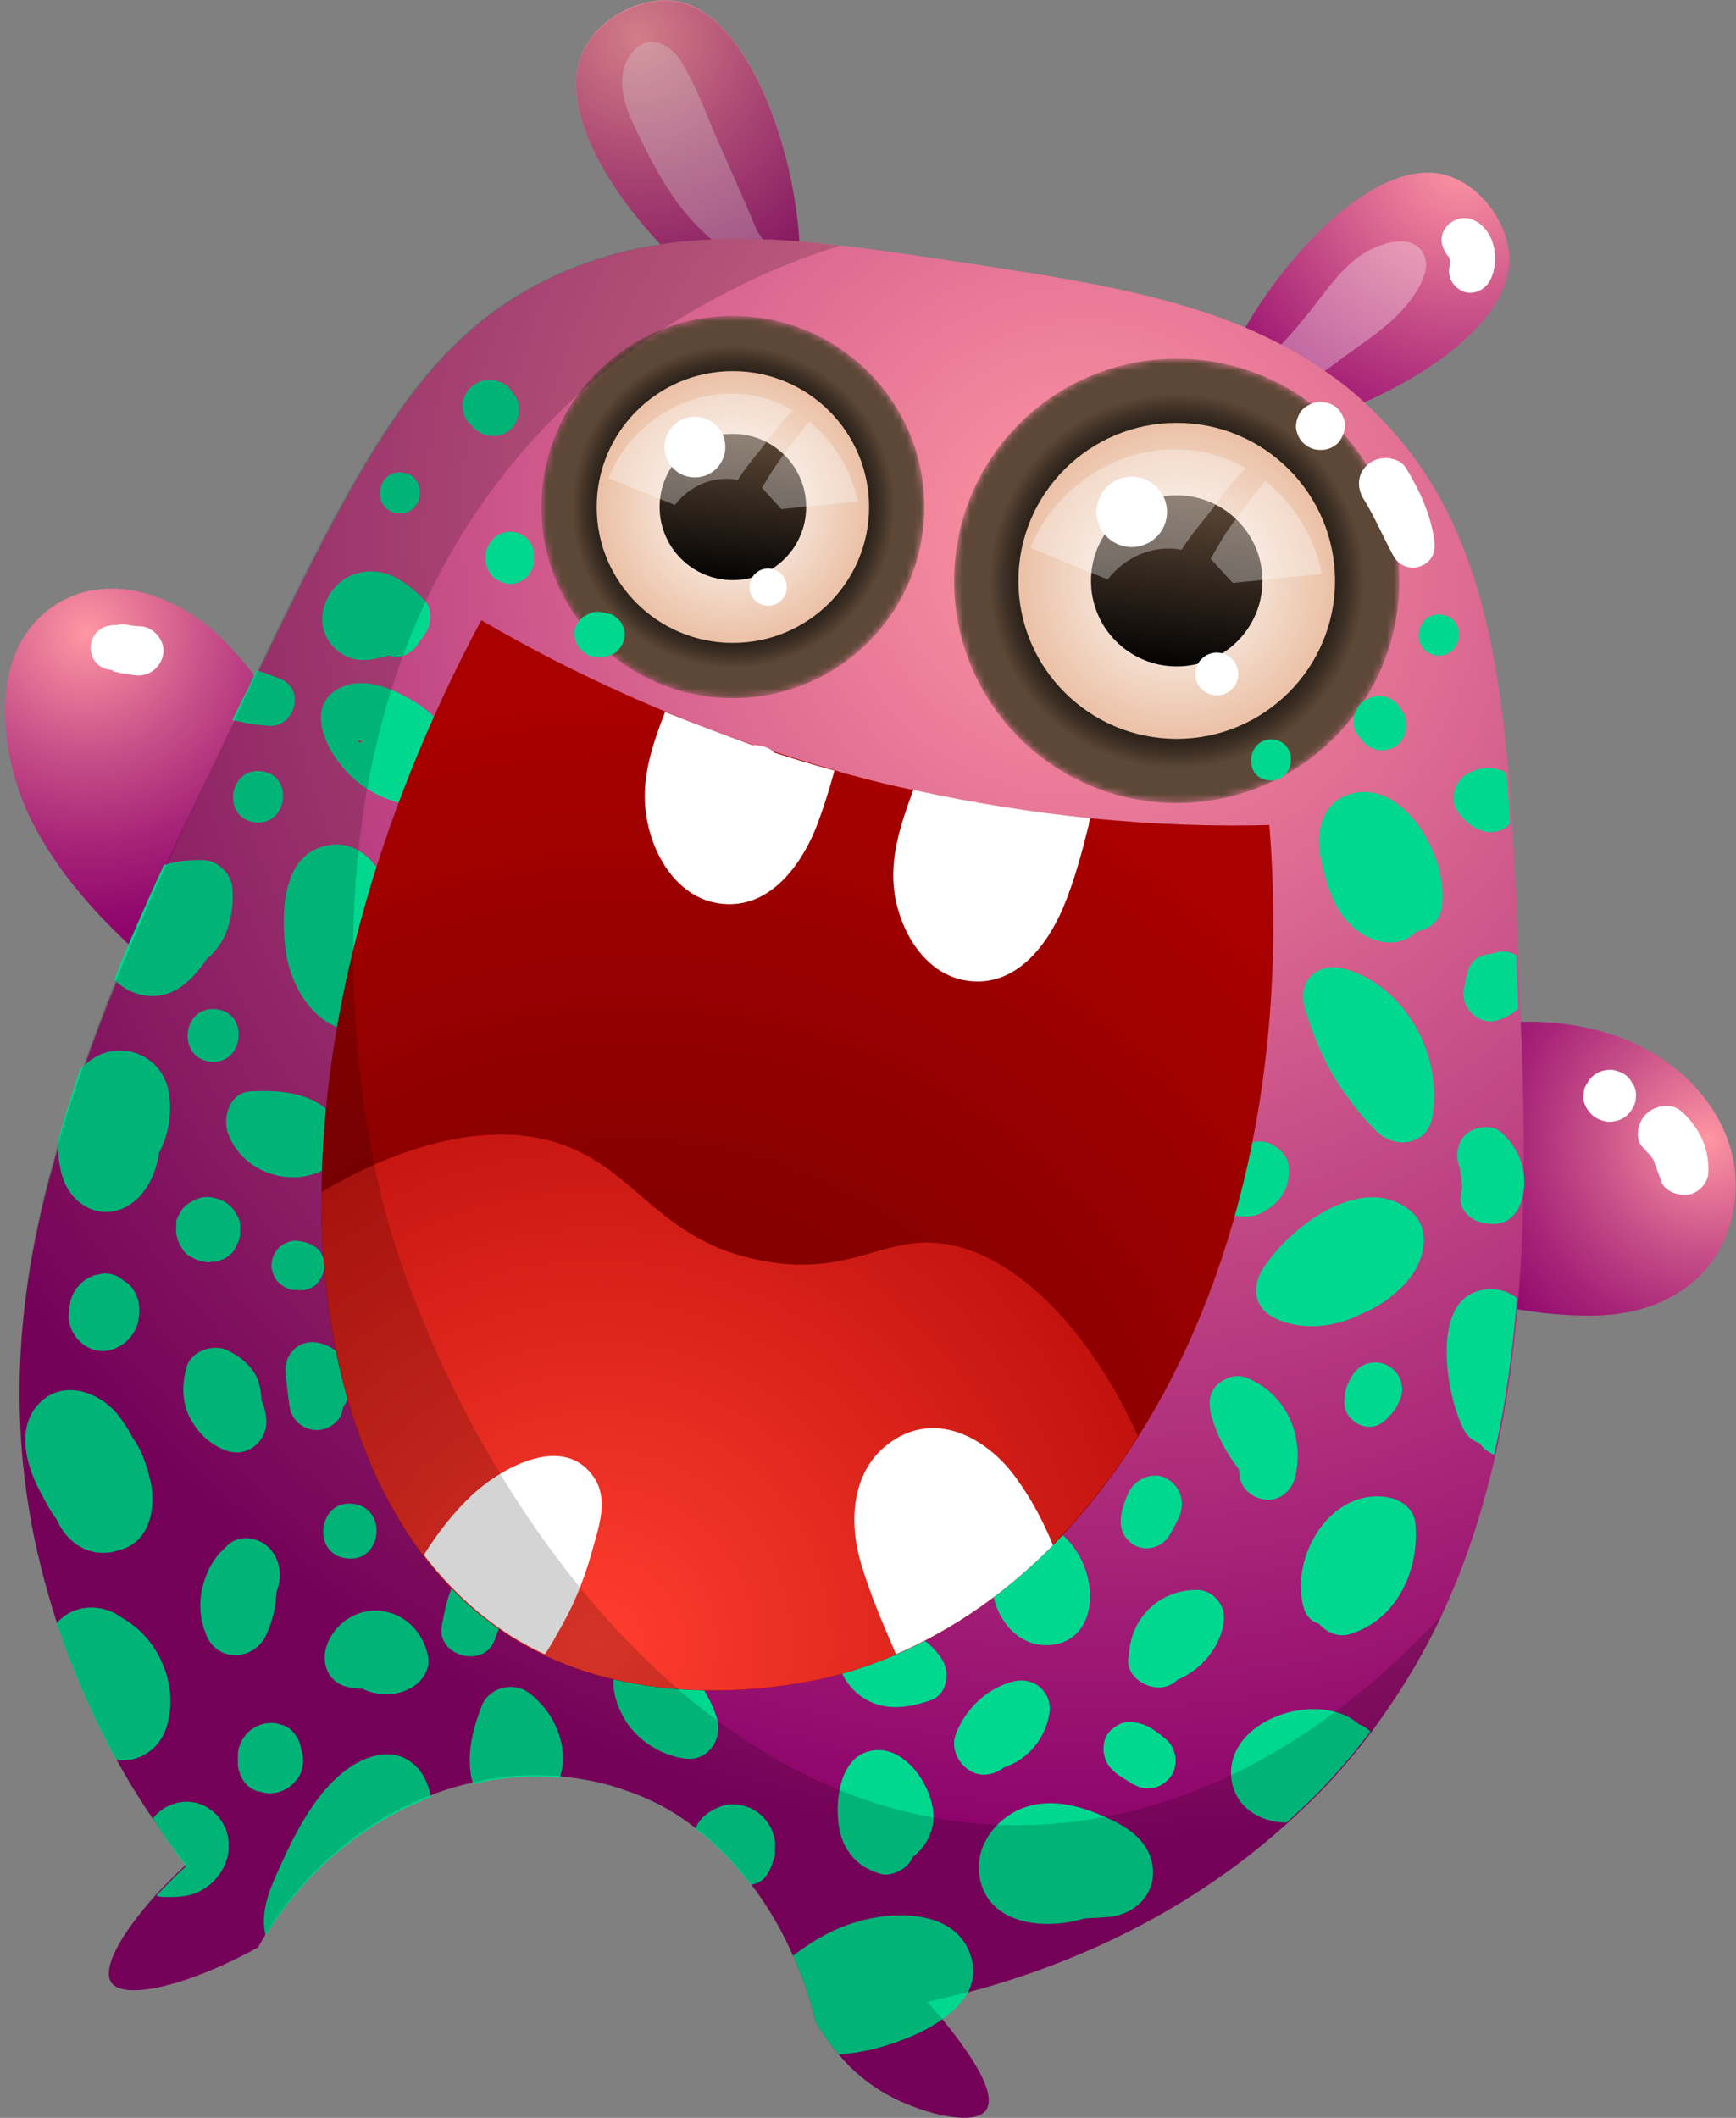
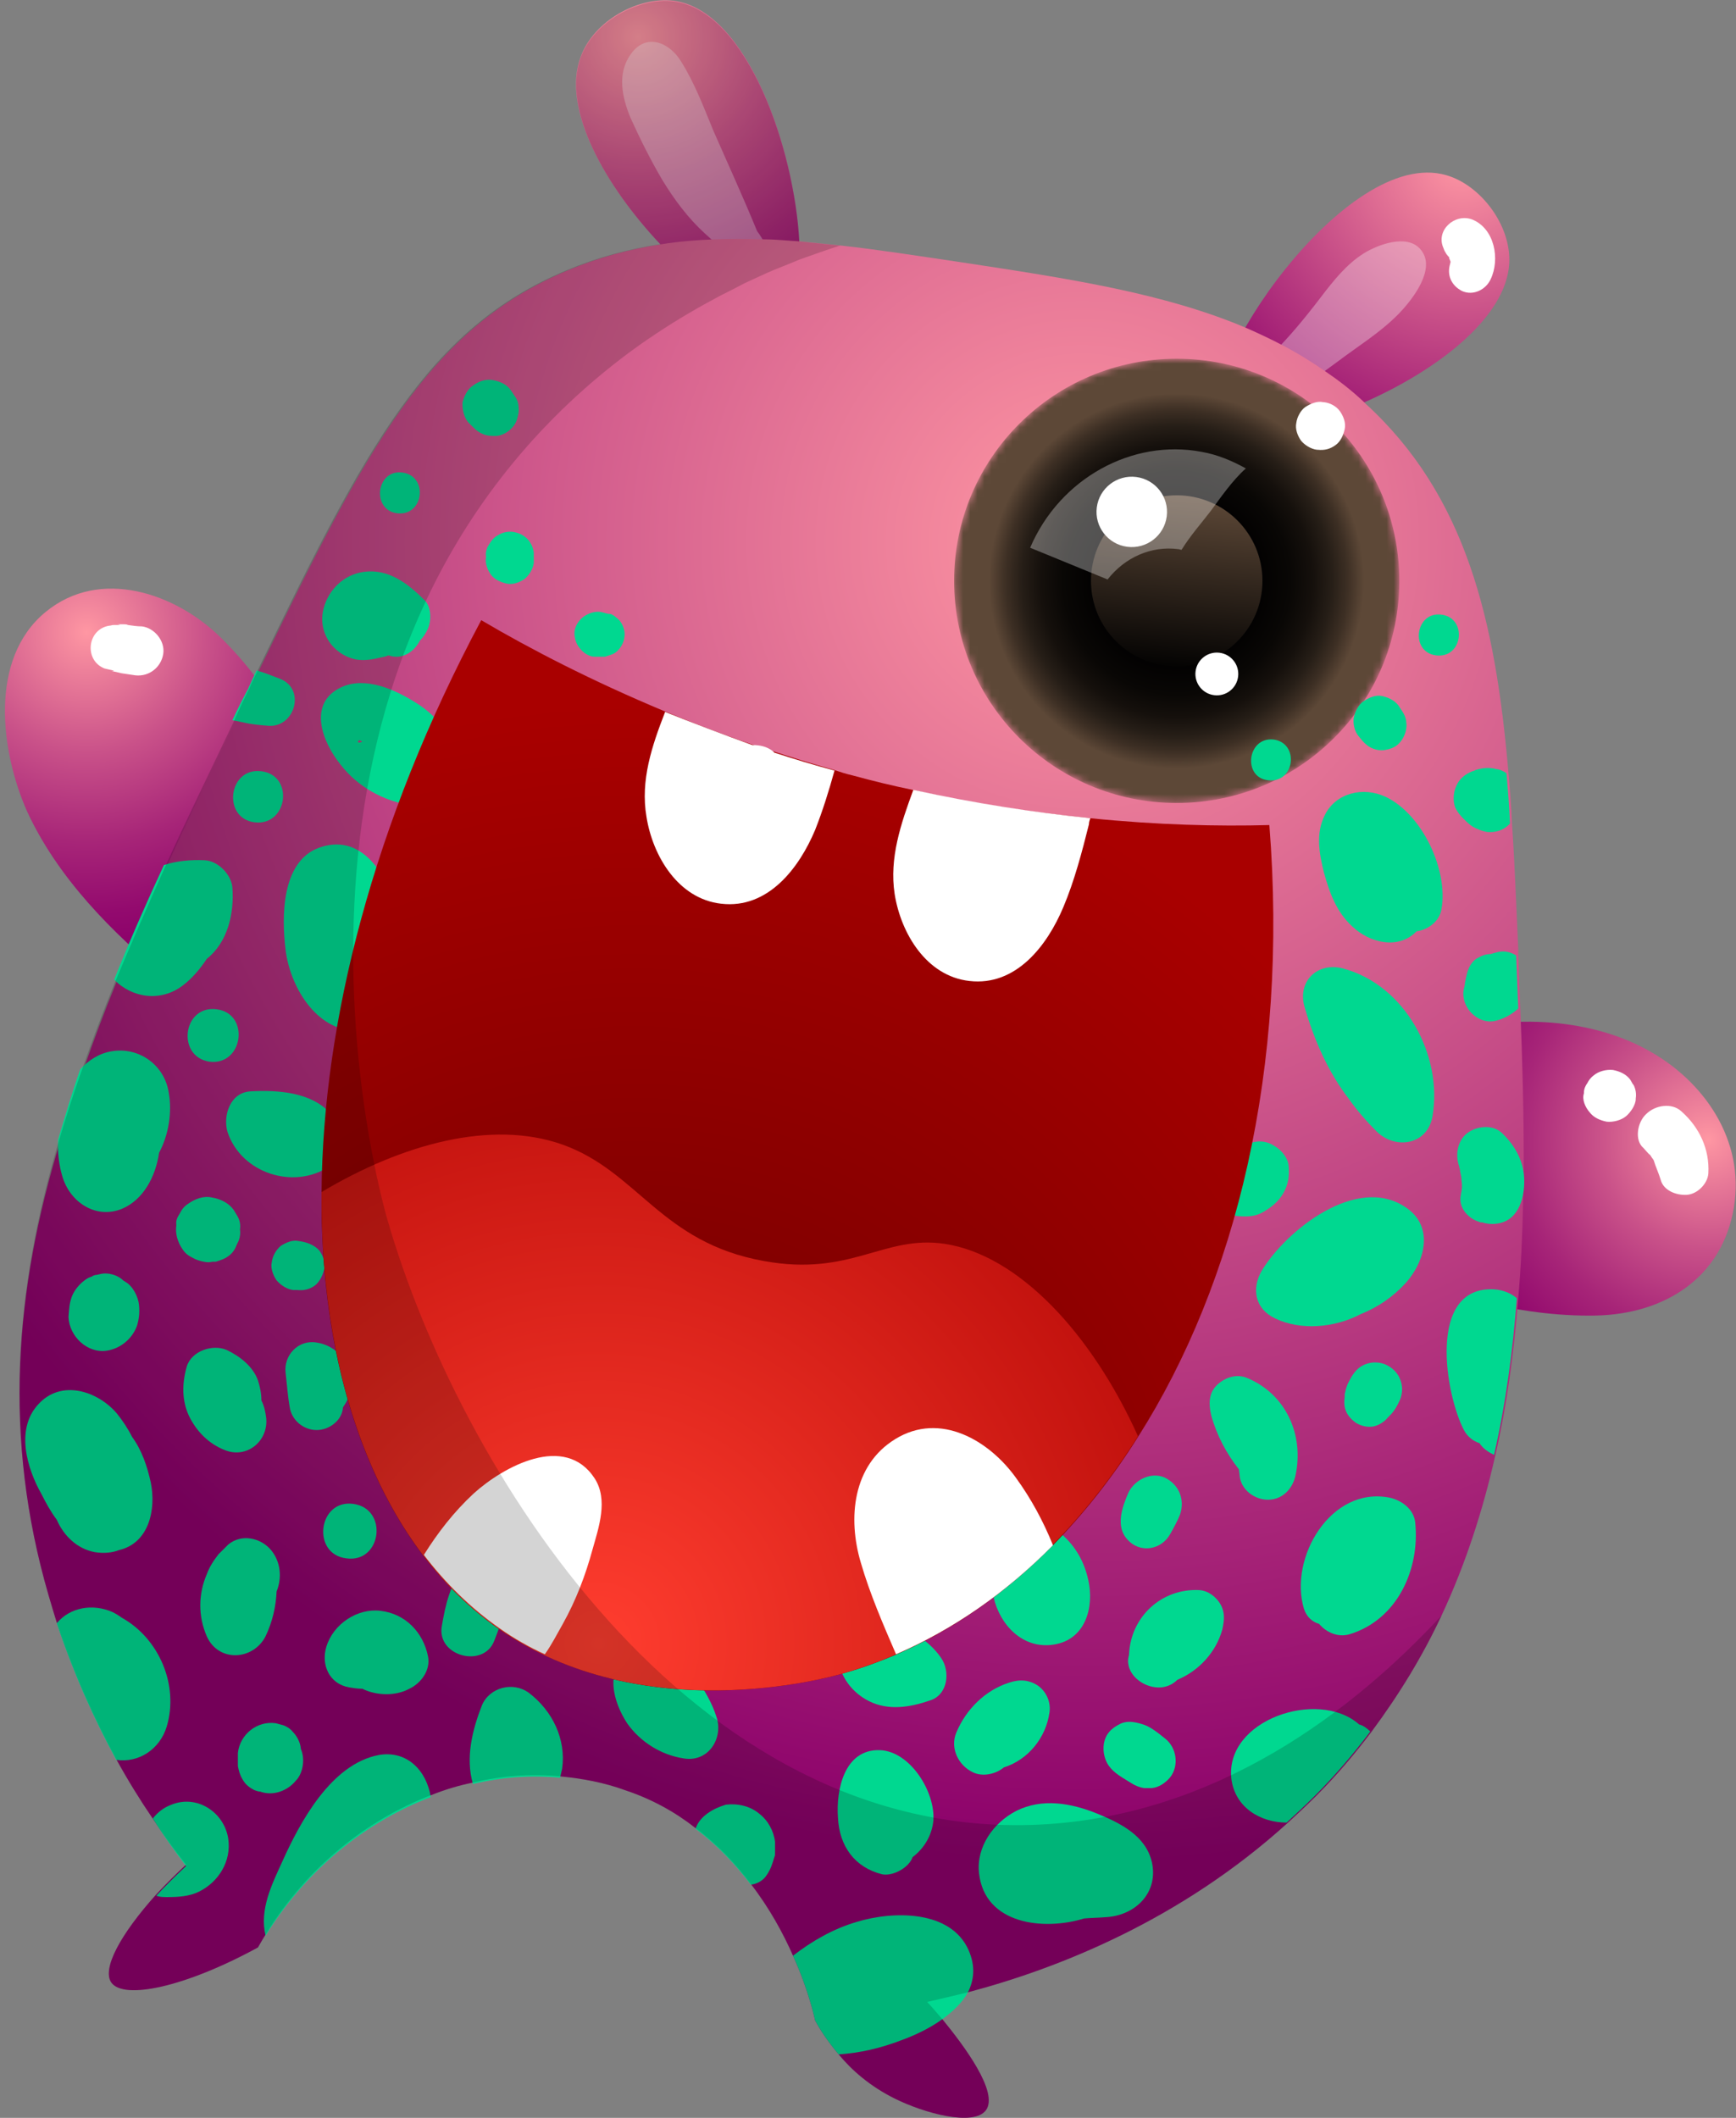
<svg xmlns="http://www.w3.org/2000/svg" width="246" height="300" viewBox="0 0 246 300" fill="none">
  <rect x="0" y="0" width="246" height="300" fill="#808080" stroke="none" />
  <g clip-path="url(#clip0)">
    <path d="M172.918 59.413C169 53.062 190.65 20.619 204.953 24.82C209.753 26.189 214.161 31.856 213.867 37.329C212.986 52.28 176.935 65.96 172.918 59.413Z" fill="url(#paint0_radial)" />
    <path d="M93.469 34.495C96.212 37.426 99.053 39.967 101.796 41.824C105.812 44.56 109.241 45.83 111.102 44.56C112.572 43.583 113.258 40.553 113.356 36.645C113.356 35.863 113.356 34.983 113.258 34.104C112.572 21.302 106.008 1.465 95.428 0.097C90.432 -0.489 84.162 2.931 82.301 8.013C79.46 15.439 85.925 26.482 93.469 34.495Z" fill="url(#paint1_radial)" />
    <path opacity="0.32" d="M173.506 55.7C176.641 54.332 178.894 51.693 181.147 49.25C183.596 46.71 185.752 43.974 187.907 41.14C189.67 38.892 191.629 36.645 194.177 35.374C196.528 34.202 200.446 33.127 201.818 36.156C202.993 38.892 199.858 42.801 197.997 44.658C195.45 47.198 192.413 49.055 189.572 51.205C186.339 53.55 183.107 55.993 179.874 58.338C178.894 59.022 177.816 59.902 176.543 59.804C175.857 60 175.171 60.097 174.486 60.195C171.743 60.195 171.155 56.677 173.506 55.7Z" fill="white" />
    <path opacity="0.32" d="M89.354 7.719C91.509 4.592 94.84 5.961 96.506 8.697C98.465 11.824 99.739 15.244 101.11 18.566C103.167 23.257 105.322 27.948 107.282 32.736C108.261 34.006 108.849 35.374 109.045 36.938C109.437 37.817 109.731 38.697 110.123 39.674C111.004 42.019 107.282 43.974 106.008 41.628C105.812 41.14 105.518 40.749 105.322 40.26C104.931 39.967 104.637 39.674 104.539 39.088C103.755 36.351 101.894 34.886 99.836 33.029C97.485 30.879 95.526 28.241 93.861 25.505C92.195 22.671 90.726 19.739 89.354 16.71C88.179 13.876 87.395 10.456 89.354 7.719Z" fill="white" />
    <path d="M194.764 172.768C196.528 170.032 200.544 169.934 202.602 172.28C202.797 172.377 202.993 172.377 203.189 172.475C204.169 172.768 205.149 173.061 206.128 173.355C207.01 173.648 207.99 173.843 208.871 174.136C207.892 173.061 206.912 171.987 206.128 170.814C205.051 169.446 204.169 167.98 203.581 166.221C202.797 163.974 202.993 162.019 203.777 160.456C204.463 157.622 206.52 155.667 209.067 154.397C207.01 154.495 205.051 154.202 203.287 153.029C201.132 151.465 201.426 147.557 204.071 146.677C213.084 143.648 224.84 144.039 233.265 148.632C241.494 153.029 247.273 161.531 245.706 171.009C244.041 181.075 235.812 186.156 226.113 186.351C220.529 186.449 215.043 185.667 209.557 184.299C206.716 183.615 203.973 182.833 201.132 181.954C198.683 181.172 196.332 180.781 194.666 178.632C193.295 176.97 193.589 174.625 194.764 172.768Z" fill="url(#paint2_radial)" />
    <path d="M6.476 86.677C14.215 80.325 24.893 84.039 31.261 90.293C38.315 97.231 43.899 106.514 43.899 116.579C43.899 118.925 41.841 120 39.784 119.804C39.196 120.879 38.315 121.759 37.237 122.443C37.629 126.058 34.102 129.088 31.065 128.013C30.967 128.404 30.869 128.892 30.771 129.283C31.555 130.26 32.241 131.14 33.025 132.117C35.474 135.146 32.339 139.446 29.008 138.86C27.441 139.837 25.383 140.032 23.718 138.566C15.881 132.117 8.141 124.299 3.831 114.918C0.108 106.514 -1.655 93.322 6.476 86.677Z" fill="url(#paint3_radial)" />
    <path d="M6.868 225.928C7.26 227.296 7.652 228.566 8.043 229.837C10.493 237.166 13.431 243.615 16.468 249.185C18.134 252.215 19.897 255.048 21.563 257.491C23.228 260.032 24.893 262.28 26.363 264.136C24.795 265.602 23.424 266.97 22.15 268.338C17.056 274.006 14.411 278.892 15.783 280.846C17.546 283.289 26.167 281.531 36.551 275.863C36.943 275.179 37.335 274.495 37.727 273.908C43.507 264.527 51.932 257.785 61.14 254.267C63.1 253.485 65.059 252.899 67.018 252.508C71.133 251.531 75.247 251.237 79.362 251.628C82.497 251.921 85.632 252.508 88.57 253.583C92.391 254.853 95.722 256.71 98.563 258.957C101.698 261.303 104.245 264.039 106.4 266.873C109.045 270.293 111.004 273.908 112.376 277.035C114.629 282.019 115.413 285.83 115.511 286.221C116.197 287.491 117.274 289.153 118.842 291.009C120.703 293.257 123.25 295.504 126.777 297.263C130.891 299.316 137.945 301.27 139.708 298.925C141.57 296.384 136.573 289.739 133.536 286.026C132.459 284.755 131.577 283.778 131.381 283.583C133.145 283.192 135.104 282.703 137.161 282.215C150.092 278.794 167.334 271.954 182.519 258.176C183.792 257.003 185.164 255.732 186.437 254.462C189.376 251.531 192.021 248.404 194.373 245.276C198.291 240 201.622 234.527 204.267 228.86C207.696 221.531 210.145 213.908 211.908 206.091C213.574 198.86 214.553 191.433 215.141 183.908C215.533 179.511 215.729 175.114 215.827 170.618C215.827 168.566 215.925 166.612 215.925 164.56C215.925 157.329 215.729 150 215.435 142.866C215.337 140.325 215.239 137.882 215.141 135.342C215.141 135.048 215.141 134.658 215.141 134.364C214.847 128.208 214.651 122.345 214.259 116.677C214.161 114.234 213.966 111.889 213.77 109.641C211.908 87.654 207.696 70.162 193.491 57.166C193.393 57.068 193.295 56.97 193.197 56.873C191.532 55.309 189.768 53.941 187.907 52.671C185.948 51.303 183.89 50.032 181.833 48.957C180.168 48.078 178.502 47.296 176.739 46.514C165.081 41.531 151.562 39.478 136.083 37.133C130.108 36.254 124.524 35.374 119.234 34.788C117.274 34.592 115.413 34.397 113.454 34.202C111.69 34.104 110.025 33.908 108.359 33.908C105.91 33.811 103.461 33.811 101.11 33.908C98.661 34.006 96.212 34.202 93.763 34.592C89.256 35.276 84.848 36.449 80.439 38.306C60.846 46.514 52.03 63.224 36.649 95.081C36.257 95.863 35.865 96.742 35.474 97.622C34.69 99.185 34.004 100.651 33.318 102.215C29.988 109.25 26.657 115.993 23.62 122.736C21.171 128.208 18.82 133.583 16.566 138.957C14.803 143.257 13.236 147.459 11.766 151.661C10.591 154.983 9.513 158.306 8.533 161.628C2.068 182.736 0.402 203.648 6.868 225.928Z" fill="url(#paint4_radial)" />
    <mask id="mask0" mask-type="alpha" maskUnits="userSpaceOnUse" x="135" y="50" width="64" height="64">
      <path d="M166.746 113.746C149.325 113.746 135.202 99.658 135.202 82.28C135.202 64.902 149.325 50.814 166.746 50.814C184.168 50.814 198.291 64.902 198.291 82.28C198.291 99.658 184.168 113.746 166.746 113.746Z" fill="url(#paint5_radial)" />
    </mask>
    <g mask="url(#mask0)">
      <path d="M166.746 113.746C149.325 113.746 135.202 99.658 135.202 82.28C135.202 64.902 149.325 50.814 166.746 50.814C184.168 50.814 198.291 64.902 198.291 82.28C198.291 99.658 184.168 113.746 166.746 113.746Z" fill="url(#paint6_radial)" />
-       <path d="M166.746 104.658C154.357 104.658 144.313 94.639 144.313 82.28C144.313 69.921 154.357 59.902 166.746 59.902C179.136 59.902 189.18 69.921 189.18 82.28C189.18 94.639 179.136 104.658 166.746 104.658Z" fill="url(#paint7_radial)" />
      <path d="M166.747 94.397C160.038 94.397 154.599 88.972 154.599 82.28C154.599 75.588 160.038 70.162 166.747 70.162C173.455 70.162 178.894 75.588 178.894 82.28C178.894 88.972 173.455 94.397 166.747 94.397Z" fill="url(#paint8_linear)" />
      <path d="M159.742 77.455C157.005 77.106 155.071 74.609 155.421 71.879C155.771 69.149 158.273 67.219 161.01 67.568C163.747 67.918 165.682 70.414 165.332 73.144C164.982 75.874 162.479 77.804 159.742 77.455Z" fill="white" />
      <path d="M172.047 98.475C170.383 98.263 169.207 96.746 169.42 95.086C169.633 93.427 171.154 92.253 172.818 92.466C174.481 92.678 175.657 94.195 175.445 95.855C175.232 97.514 173.711 98.688 172.047 98.475Z" fill="white" />
-       <path opacity="0.32" d="M174.094 74.951C175.759 72.606 177.523 70.358 179.286 68.11C183.303 71.335 186.241 75.928 187.319 81.302C183.107 81.693 178.894 82.182 174.682 82.573L171.547 79.153C172.428 77.687 173.212 76.221 174.094 74.951Z" fill="white" />
      <path opacity="0.32" d="M170.273 64.006C172.526 64.397 174.584 65.276 176.543 66.351C174.584 68.11 172.918 70.553 171.547 72.41C170.273 74.071 168.706 75.83 167.432 77.882C167.236 77.882 167.138 77.785 166.942 77.785C163.122 77.296 159.399 78.957 156.95 82.084C153.325 80.618 149.603 79.055 145.978 77.589C150.19 67.719 160.477 62.149 170.273 64.006Z" fill="white" />
    </g>
    <mask id="mask1" mask-type="alpha" maskUnits="userSpaceOnUse" x="76" y="44" width="55" height="55">
-       <path d="M103.853 98.892C88.866 98.892 76.717 86.773 76.717 71.824C76.717 56.874 88.866 44.755 103.853 44.755C118.84 44.755 130.989 56.874 130.989 71.824C130.989 86.773 118.84 98.892 103.853 98.892Z" fill="url(#paint9_radial)" />
-     </mask>
+       </mask>
    <g mask="url(#mask1)">
      <path d="M103.853 98.892C88.866 98.892 76.717 86.773 76.717 71.824C76.717 56.874 88.866 44.755 103.853 44.755C118.84 44.755 130.989 56.874 130.989 71.824C130.989 86.773 118.84 98.892 103.853 98.892Z" fill="url(#paint10_radial)" />
      <path d="M103.853 91.075C93.195 91.075 84.554 82.456 84.554 71.824C84.554 61.192 93.195 52.573 103.853 52.573C114.512 52.573 123.152 61.192 123.152 71.824C123.152 82.456 114.512 91.075 103.853 91.075Z" fill="url(#paint11_radial)" />
      <path d="M103.853 82.182C98.118 82.182 93.469 77.544 93.469 71.824C93.469 66.103 98.118 61.465 103.853 61.465C109.588 61.465 114.237 66.103 114.237 71.824C114.237 77.544 109.588 82.182 103.853 82.182Z" fill="url(#paint12_linear)" />
      <path d="M97.925 67.598C95.564 67.297 93.894 65.143 94.196 62.788C94.498 60.432 96.657 58.767 99.019 59.068C101.38 59.37 103.049 61.523 102.747 63.879C102.445 66.234 100.286 67.899 97.925 67.598Z" fill="white" />
      <path d="M108.512 85.785C107.063 85.6 106.038 84.278 106.224 82.833C106.409 81.388 107.734 80.366 109.183 80.551C110.632 80.736 111.656 82.057 111.471 83.502C111.286 84.948 109.961 85.97 108.512 85.785Z" fill="white" />
      <path opacity="0.32" d="M110.221 65.57C111.592 63.517 113.16 61.661 114.629 59.706C118.058 62.443 120.605 66.449 121.585 71.042C117.96 71.433 114.335 71.726 110.711 72.117L107.968 69.088C108.751 67.817 109.437 66.645 110.221 65.57Z" fill="white" />
      <path opacity="0.32" d="M106.988 56.091C108.947 56.482 110.711 57.166 112.376 58.143C110.711 59.706 109.241 61.759 108.066 63.322C106.988 64.69 105.616 66.254 104.539 68.013C104.441 68.013 104.245 67.915 104.147 67.915C100.914 67.426 97.681 68.892 95.624 71.531C92.489 70.26 89.354 68.99 86.219 67.719C89.648 59.218 98.563 54.43 106.988 56.091Z" fill="white" />
    </g>
    <path d="M5.398 198.957C8.631 195.342 13.823 197.003 16.566 200.228C17.35 201.205 18.134 202.377 18.722 203.55C20.093 205.407 20.877 207.752 21.367 210C22.15 213.908 21.073 218.599 16.86 219.576C15.881 219.967 14.705 220.065 13.431 219.869C10.884 219.381 9.023 217.524 8.043 215.276C7.162 214.104 6.476 212.833 5.888 211.661C3.831 208.045 2.166 202.475 5.398 198.957Z" fill="#00D890" />
    <path d="M10.199 183.615C10.591 182.638 11.374 181.759 12.256 181.172C12.55 180.977 12.844 180.879 13.138 180.781C13.138 180.781 13.138 180.781 13.04 180.781C13.236 180.684 13.53 180.586 13.725 180.586C14.117 180.488 14.509 180.391 14.901 180.391C15.881 180.391 16.86 180.781 17.448 181.368C17.546 181.465 17.644 181.465 17.742 181.563C18.82 182.149 19.603 183.713 19.701 184.886C19.799 185.961 19.701 186.84 19.407 187.817C18.722 189.674 17.056 191.042 15.097 191.335C12.354 191.726 9.807 189.283 9.709 186.547C9.807 185.374 9.807 184.69 10.199 183.615Z" fill="#00D890" />
    <path d="M8.239 161.433C8.141 163.192 8.337 164.951 8.827 166.612C9.905 170.325 13.627 172.768 17.35 171.205C20.289 169.934 22.052 166.71 22.542 163.29C23.914 160.749 24.404 157.524 23.914 154.788C23.326 150.879 19.701 148.241 15.783 148.925C14.019 149.218 12.55 150.195 11.374 151.465C10.199 154.788 9.219 158.11 8.239 161.433Z" fill="#00D890" />
    <path d="M25.481 171.889C25.775 171.303 26.069 170.912 26.657 170.521C27.636 169.837 28.812 169.348 30.086 169.641C31.261 169.837 32.437 170.423 33.123 171.4C33.318 171.693 33.514 172.084 33.71 172.377C34.004 172.964 34.102 173.55 34.004 174.136C34.102 174.723 34.004 175.407 33.71 175.993C33.612 176.091 33.612 176.286 33.514 176.384C33.318 176.97 32.926 177.557 32.339 177.947C31.849 178.338 31.163 178.534 30.575 178.729C30.38 178.729 30.282 178.729 30.086 178.729C29.694 178.827 29.302 178.827 28.91 178.729C28.322 178.632 27.734 178.436 27.245 178.143C26.657 177.85 26.265 177.557 25.873 176.97C25.187 175.993 24.795 174.723 24.991 173.55C24.893 172.964 25.089 172.475 25.481 171.889Z" fill="#00D890" />
    <path d="M26.461 193.583C27.146 191.335 30.183 190.358 32.143 191.237C34.004 192.117 35.865 193.583 36.551 195.537C36.845 196.417 37.041 197.394 37.041 198.371C37.433 199.153 37.629 200.032 37.727 200.912C38.021 204.136 34.984 206.677 31.849 205.407C29.596 204.527 27.832 202.768 26.755 200.521C25.775 198.371 25.775 196.026 26.461 193.583Z" fill="#00D890" />
    <path d="M29.302 222.996C29.694 221.921 30.282 221.042 30.967 220.162C31.163 219.967 31.359 219.772 31.555 219.576C31.849 219.283 32.045 219.088 32.339 218.794C34.2 217.231 36.943 217.817 38.413 219.576C39.784 221.237 39.98 223.485 39.196 225.439C39.098 227.589 38.608 229.739 37.629 231.791C35.865 235.211 30.967 235.505 29.302 231.791C28.028 228.86 28.126 225.733 29.302 222.996Z" fill="#00D890" />
    <path d="M8.043 229.934C10.492 237.263 13.431 243.713 16.468 249.283C19.603 249.772 22.64 247.817 23.62 244.592C25.383 238.729 22.542 232.084 17.252 229.153C16.86 228.86 16.37 228.566 15.979 228.371C13.138 227.101 9.905 227.687 8.043 229.934Z" fill="#00D890" />
    <path d="M33.71 248.306C34.004 245.667 36.453 243.713 39.098 244.104C39.49 244.202 39.784 244.299 40.176 244.397C40.666 244.592 41.156 244.886 41.45 245.276C42.037 245.863 42.527 246.742 42.625 247.622V247.719C42.919 248.404 43.017 249.185 42.919 249.967C42.821 250.749 42.527 251.628 41.939 252.215C40.764 253.68 38.706 254.462 36.845 253.778C36.551 253.778 36.355 253.68 36.061 253.583C35.278 253.192 34.69 252.703 34.298 251.921C34.004 251.433 33.808 250.749 33.71 250.162C33.71 249.576 33.71 248.892 33.71 248.306Z" fill="#00D890" />
    <path d="M26.363 264.332C24.795 265.798 23.424 267.166 22.15 268.534C22.64 268.729 23.13 268.729 23.718 268.729C25.285 268.729 26.853 268.632 28.224 267.947C30.967 266.579 32.828 263.648 32.339 260.423C31.751 256.71 27.93 254.169 24.306 255.635C23.228 256.026 22.346 256.71 21.661 257.589C23.228 260.13 24.893 262.377 26.363 264.332Z" fill="#00D890" />
    <path d="M46.25 233.257C47.229 230.032 50.658 227.785 53.891 228.176C57.418 228.566 59.965 231.205 60.651 234.625C61.042 236.579 59.671 238.436 58.005 239.218C56.046 240.293 53.303 240.195 51.344 239.218C50.658 239.218 50.07 239.12 49.483 239.022C46.642 238.534 45.466 235.798 46.25 233.257Z" fill="#00D890" />
    <path d="M50.07 213.029C55.066 213.713 54.087 221.433 49.091 220.749C44.094 220.162 45.074 212.345 50.07 213.029Z" fill="#00D890" />
    <path d="M44.78 190.162C48.993 190.749 51.148 195.537 48.797 199.055C48.699 199.153 48.699 199.25 48.601 199.348C48.503 201.205 46.642 202.573 44.878 202.573C43.017 202.573 41.352 201.205 41.058 199.348C40.764 197.687 40.666 196.123 40.47 194.462C40.176 192.019 42.233 189.772 44.78 190.162Z" fill="#00D890" />
    <path d="M39.784 176.482C40.568 175.993 41.449 175.602 42.331 175.798L42.919 175.895C43.801 176.091 44.682 176.482 45.27 177.166C45.76 177.85 46.152 178.827 45.956 179.706C45.76 180.586 45.368 181.465 44.682 182.052C43.898 182.638 43.115 182.833 42.135 182.736C41.939 182.736 41.743 182.736 41.547 182.736C40.666 182.638 39.784 182.052 39.196 181.368C38.706 180.684 38.315 179.609 38.51 178.827C38.608 177.947 39.098 177.068 39.784 176.482Z" fill="#00D890" />
    <path d="M35.572 154.592C39.392 154.397 43.996 154.69 46.739 157.622C47.425 158.404 47.621 159.283 47.523 160.26C48.503 161.921 48.503 164.071 46.642 165.244C41.645 168.566 34.2 166.221 32.241 160.358C31.555 158.013 32.633 154.69 35.572 154.592Z" fill="#00D890" />
    <path d="M30.673 142.964C35.474 143.55 34.494 150.977 29.694 150.39C24.991 149.706 25.873 142.377 30.673 142.964Z" fill="#00D890" />
    <path d="M16.174 138.762C18.722 141.4 22.836 141.987 25.971 139.544C27.244 138.566 28.322 137.296 29.302 135.83C32.241 133.485 33.22 129.478 32.926 125.667C32.73 123.811 30.869 121.954 29.008 121.856C27.049 121.759 24.991 121.954 23.228 122.54C20.681 128.013 18.33 133.387 16.174 138.762Z" fill="#00D890" />
    <path d="M45.172 120.097C51.05 117.947 54.577 123.518 56.046 128.306C57.418 132.801 57.712 137.198 55.165 140.814C55.654 143.257 53.107 145.993 50.462 145.993C44.682 145.993 41.058 139.544 40.47 134.56C39.882 129.869 39.882 122.052 45.172 120.097Z" fill="#00D890" />
    <path d="M37.041 109.25C41.743 109.837 40.764 117.068 36.061 116.482C31.457 115.895 32.339 108.664 37.041 109.25Z" fill="#00D890" />
    <path d="M48.405 97.329C51.834 95.765 56.046 97.719 58.985 99.576C62.12 101.531 64.863 104.853 64.373 108.762C64.177 110.325 63.002 111.498 61.63 111.889C61.14 113.257 59.867 114.234 58.103 114.039C54.283 113.452 50.658 111.4 48.307 108.371C45.662 105.146 43.507 99.576 48.405 97.329ZM51.344 105.048C51.246 105.048 51.246 104.951 51.148 104.951C50.756 104.56 50.364 105.537 51.344 105.048Z" fill="#00D890" />
    <path d="M32.926 102.019C33.416 102.117 33.906 102.215 34.396 102.312C35.572 102.605 36.747 102.703 37.923 102.801C41.743 103.192 43.409 97.622 39.686 96.156C38.608 95.765 37.531 95.276 36.355 94.983C35.963 95.765 35.572 96.645 35.18 97.524C34.396 98.99 33.612 100.553 32.926 102.019Z" fill="#00D890" />
    <path d="M45.858 86.189C46.544 83.55 48.699 81.4 51.54 81.009C55.067 80.521 57.81 82.671 60.161 85.016C61.14 85.993 61.14 87.85 60.651 89.022C60.357 89.706 59.965 90.293 59.475 90.781C58.691 92.345 56.928 93.517 55.067 92.834C54.969 92.834 54.871 92.931 54.773 92.931C54.969 92.931 53.989 93.127 53.989 93.127C52.813 93.42 51.638 93.615 50.462 93.42C47.131 92.736 44.976 89.511 45.858 86.189Z" fill="#00D890" />
    <path d="M57.026 66.938C60.748 67.426 60.063 73.192 56.242 72.703C52.617 72.215 53.303 66.449 57.026 66.938Z" fill="#00D890" />
    <path d="M67.018 252.703C71.133 251.726 75.247 251.433 79.362 251.824C79.46 251.433 79.558 250.944 79.656 250.553C80.243 246.351 78.284 242.345 74.953 239.804C72.7 238.143 69.369 239.022 68.292 241.563C66.92 245.081 65.941 248.99 67.018 252.703Z" fill="#00D890" />
    <path d="M39.98 263.746C42.527 258.078 46.935 249.869 53.695 248.599C57.712 247.915 60.455 250.847 61.042 254.56C51.834 258.078 43.409 264.82 37.629 274.202C36.747 270.488 38.511 266.97 39.98 263.746Z" fill="#00D890" />
    <path d="M89.06 233.843C90.236 232.866 91.901 232.964 93.175 233.648C93.371 233.648 93.567 233.746 93.665 233.843C94.546 234.234 95.526 234.625 96.408 235.309C97.191 235.993 97.975 236.873 98.661 237.752C99.836 239.413 100.914 241.27 101.502 243.127C102.579 246.156 100.424 249.674 96.897 249.088C93.665 248.599 90.726 246.742 88.864 244.104C86.905 241.075 85.632 236.677 89.06 233.843Z" fill="#00D890" />
    <path d="M98.563 259.055C101.698 261.4 104.245 264.136 106.4 266.97C107.282 266.873 108.163 266.384 108.653 265.602C109.241 264.723 109.437 264.039 109.731 263.062C109.829 262.866 109.829 262.671 109.829 262.377C109.829 262.28 109.829 262.084 109.829 261.987C109.829 261.987 109.829 261.987 109.829 261.889V261.791C109.829 261.791 109.829 261.791 109.829 261.693C109.829 261.596 109.829 261.596 109.829 261.596C109.829 261.596 109.829 261.596 109.829 261.693V261.596C109.829 261.596 109.829 261.596 109.829 261.498V261.4C109.829 261.4 109.829 261.4 109.829 261.303C109.829 261.205 109.829 261.107 109.829 260.912C109.633 259.348 108.849 257.882 107.576 256.905C106.302 255.83 104.539 255.439 102.873 255.635C101.208 256.123 99.151 257.198 98.563 259.055Z" fill="#00D890" />
    <path d="M112.376 277.035C114.629 282.019 115.413 285.83 115.511 286.221C116.197 287.491 117.274 289.153 118.842 291.009C121.879 290.814 124.817 290.13 127.854 288.957C129.716 288.273 131.773 287.296 133.536 286.026C135.006 284.951 136.377 283.68 137.161 282.215C138.043 280.456 138.239 278.501 137.259 276.254C134.712 270.488 126.483 270.684 121.389 272.247C118.058 273.224 115.021 274.983 112.376 277.035Z" fill="#00D890" />
    <path d="M124.719 247.915C129.03 248.11 132.557 253.876 132.263 257.882C132.067 260.032 130.891 261.889 129.324 263.062C128.834 264.527 126.581 265.798 125.013 265.505C121.095 264.527 118.94 261.498 118.744 257.491C118.45 253.583 119.625 247.72 124.719 247.915Z" fill="#00D890" />
    <path d="M122.662 228.273C125.503 227.003 129.618 228.273 130.01 231.693C131.283 232.475 132.459 233.55 133.34 234.82C134.712 236.775 134.32 240.097 131.773 240.879C128.932 241.856 125.895 242.345 123.152 240.977C120.801 239.804 119.038 237.557 118.744 234.82C118.352 231.987 120.115 229.446 122.662 228.273Z" fill="#00D890" />
    <path d="M62.61 230.325C63.1 227.491 63.785 224.071 65.941 222.019C67.508 220.553 70.741 221.335 71.427 223.485C72.308 226.417 71.133 229.641 70.055 232.377C68.586 236.384 61.826 234.625 62.61 230.325Z" fill="#00D890" />
    <path d="M144.019 256.514C147.741 254.658 151.856 255.439 155.481 256.905C158.811 258.273 162.338 260.032 163.22 263.745C164.199 268.045 160.967 271.27 156.852 271.563C155.774 271.661 154.697 271.661 153.619 271.759C147.937 273.517 139.512 272.638 138.729 265.309C138.337 261.596 140.786 258.175 144.019 256.514Z" fill="#00D890" />
    <path d="M135.496 245.472C136.867 242.149 139.61 239.413 143.039 238.338C144.508 237.85 145.88 237.947 147.153 238.827C148.329 239.706 148.917 241.172 148.721 242.54C148.231 246.156 145.684 249.283 142.255 250.358C141.08 251.335 139.218 251.726 137.847 251.042C135.79 250.065 134.614 247.622 135.496 245.472Z" fill="#00D890" />
    <path d="M143.137 214.299C145.292 212.833 147.839 213.518 149.015 215.863C149.113 216.058 149.211 216.254 149.309 216.449C151.856 218.208 153.521 220.651 154.207 223.778C155.089 227.687 153.815 232.28 149.309 232.964C144.9 233.648 141.667 230.13 140.786 226.221C140.002 222.703 139.904 216.449 143.137 214.299Z" fill="#00D890" />
    <path d="M157.146 245.374C157.538 244.886 158.126 244.495 158.713 244.202C159.693 243.713 160.771 243.908 161.75 244.202C162.926 244.495 164.101 245.472 165.081 246.254C166.746 247.524 167.138 250.162 165.767 251.824C165.081 252.605 164.199 253.192 163.22 253.29C162.828 253.29 162.534 253.29 162.142 253.29C161.456 253.192 160.771 252.899 160.183 252.508C159.105 251.824 157.93 251.237 157.146 250.162C156.166 248.794 156.068 246.645 157.146 245.374Z" fill="#00D890" />
    <path d="M169.979 225.244C171.253 225.342 172.33 226.221 172.918 227.198C173.604 228.371 173.506 229.446 173.212 230.814C172.33 234.039 169.881 236.677 166.844 237.947C166.257 238.534 165.473 238.925 164.591 239.022C163.416 239.12 162.24 238.729 161.358 238.045C160.575 237.459 159.987 236.579 159.889 235.7C159.791 235.211 159.889 234.82 159.987 234.43C160.183 229.055 164.591 224.951 169.979 225.244Z" fill="#00D890" />
    <path d="M174.486 251.921C174.975 256.026 178.6 258.176 182.323 258.176C183.596 257.003 184.968 255.732 186.241 254.462C189.18 251.531 191.825 248.404 194.177 245.276C193.785 244.886 193.295 244.495 192.707 244.299C192.609 244.299 192.609 244.299 192.511 244.202C186.731 239.218 173.604 243.615 174.486 251.921Z" fill="#00D890" />
    <path d="M196.92 212.149C198.683 212.54 200.348 213.811 200.544 215.667C201.23 222.312 197.997 229.446 191.238 231.498C189.572 231.987 187.907 231.205 186.927 230.032C185.948 229.739 185.164 229.055 184.772 227.882C182.617 220.651 188.593 210.488 196.92 212.149Z" fill="#00D890" />
    <path d="M159.889 211.465C160.771 209.609 163.122 208.436 165.081 209.316C167.04 210.293 167.922 212.345 167.236 214.495C166.844 215.472 166.355 216.351 165.865 217.231C165.277 218.306 164.297 219.088 163.024 219.283C161.75 219.478 160.575 218.99 159.791 218.11C158.028 216.254 159.007 213.518 159.889 211.465Z" fill="#00D890" />
    <path d="M172.526 196.123C173.702 195.048 175.367 194.56 176.837 195.244C182.323 197.589 184.772 203.355 183.596 208.925C183.205 210.879 181.735 212.443 179.678 212.443C177.816 212.443 175.857 211.075 175.661 209.022C175.661 208.729 175.563 208.436 175.563 208.143C173.8 205.895 172.428 203.355 171.645 200.521C171.253 198.86 171.253 197.296 172.526 196.123Z" fill="#00D890" />
    <path d="M190.552 197.491C190.65 197.003 190.748 196.612 190.944 196.123C190.944 196.221 190.944 196.319 190.846 196.417C190.944 196.026 191.14 195.732 191.336 195.342C191.825 194.462 192.413 193.68 193.393 193.289C194.275 192.899 195.45 192.899 196.332 193.289C197.214 193.68 197.997 194.364 198.389 195.342C198.781 196.319 198.781 197.296 198.389 198.273C197.997 199.153 197.507 200.032 196.822 200.619C196.822 200.619 196.822 200.716 196.724 200.716C196.234 201.4 195.254 201.987 194.471 202.084C193.687 202.182 192.903 201.987 192.217 201.596C191.63 201.205 191.042 200.619 190.748 199.934C190.454 199.25 190.454 198.566 190.552 197.882C190.552 197.785 190.552 197.687 190.552 197.491Z" fill="#00D890" />
    <path d="M207.5 202.671C207.99 203.55 208.773 204.136 209.655 204.43C210.145 205.211 210.929 205.7 211.712 206.091C213.378 198.86 214.357 191.433 214.945 183.908C214.161 183.224 213.084 182.736 211.712 182.638C202.112 182.149 204.855 197.785 207.5 202.671Z" fill="#00D890" />
    <path d="M178.796 180C182.225 174.332 192.217 166.319 199.173 171.009C203.189 173.648 202.014 178.534 199.271 181.661C197.409 183.713 195.254 185.179 192.805 186.156C189.082 188.11 184.282 188.501 180.657 186.742C177.816 185.374 177.327 182.54 178.796 180Z" fill="#00D890" />
    <path d="M172.134 165.439C172.918 164.364 173.996 163.974 175.171 163.876C175.269 163.583 175.465 163.289 175.563 163.094C176.053 162.508 176.739 162.019 177.523 161.824C178.6 161.531 179.678 161.726 180.559 162.312C181.637 162.899 182.617 164.169 182.617 165.342C182.715 166.71 182.519 167.882 181.833 169.055C181.147 170.228 180.168 171.009 178.992 171.693C178.012 172.28 176.837 172.377 175.661 172.28C173.8 172.182 172.232 171.107 171.449 169.446C171.057 168.175 171.351 166.514 172.134 165.439Z" fill="#00D890" />
    <path d="M207.99 160.456C209.361 159.478 211.516 159.283 212.79 160.456C214.455 162.019 215.631 163.974 215.925 166.221C216.219 168.664 215.631 172.28 212.888 173.159C212.006 173.452 210.929 173.452 210.047 173.159C209.851 173.159 209.753 173.159 209.557 173.061C207.99 172.573 206.618 171.009 207.01 169.25C207.206 168.175 207.206 168.176 207.108 167.198C207.108 166.807 207.01 166.417 206.912 165.928C206.912 165.733 206.814 165.635 206.912 165.733C206.814 165.537 206.814 165.342 206.716 165.048C206.226 163.583 206.52 161.531 207.99 160.456Z" fill="#00D890" />
    <path d="M190.356 137.198C199.075 139.544 204.463 149.413 202.993 158.11C202.308 162.215 197.703 162.899 195.058 160.26C193.687 158.892 192.315 157.329 191.14 155.667C188.201 151.856 186.241 147.361 184.87 142.671C183.792 138.957 186.731 136.221 190.356 137.198Z" fill="#00D890" />
    <path d="M207.402 140.228C207.01 142.671 209.361 145.114 211.81 144.625C213.084 144.332 214.161 143.746 215.141 142.866C215.043 140.325 214.945 137.882 214.847 135.342C214.063 134.853 213.182 134.658 212.3 134.853C211.908 134.951 211.516 135.048 211.222 135.146C210.439 135.146 209.851 135.439 209.165 135.83C208.381 136.417 207.99 137.296 207.794 138.273C207.696 138.566 207.696 138.86 207.598 139.153C207.598 139.446 207.5 139.837 207.402 140.228Z" fill="#00D890" />
    <path d="M187.711 115.504C189.278 112.28 193.197 111.4 196.332 112.866C201.524 115.309 205.247 123.224 204.267 128.794C203.973 130.553 202.308 131.726 200.74 131.921C198.193 134.56 194.079 133.583 191.629 131.237C189.376 129.185 188.397 126.449 187.613 123.615C186.927 120.879 186.437 118.045 187.711 115.504Z" fill="#00D890" />
    <path d="M206.226 114.43C206.52 115.016 206.912 115.504 207.402 115.993C207.99 116.579 208.577 117.166 209.459 117.459C209.851 117.654 210.243 117.752 210.733 117.85C211.908 117.947 212.986 117.654 213.867 116.775C213.965 116.677 213.965 116.677 213.965 116.579C213.867 114.136 213.672 111.791 213.476 109.544C213.28 109.348 212.986 109.25 212.79 109.153C212.594 109.055 212.3 108.957 212.104 108.957C211.027 108.664 209.949 108.762 208.871 109.153L209.165 109.055C209.067 109.055 208.969 109.153 208.969 109.153C208.283 109.348 207.598 109.739 207.108 110.228C206.618 110.716 206.324 111.303 206.128 111.987C205.932 112.768 205.932 113.648 206.226 114.43Z" fill="#00D890" />
    <path d="M193.295 99.283C194.079 98.794 194.96 98.403 195.842 98.599C196.724 98.794 197.605 99.185 198.193 99.967C198.487 100.456 198.879 100.944 199.075 101.433C199.173 101.726 199.271 102.019 199.271 102.312C199.369 102.801 199.271 103.29 199.173 103.68C198.977 104.364 198.585 105.048 197.997 105.537C197.507 105.928 196.92 106.123 196.332 106.221C195.548 106.417 194.372 106.123 193.687 105.537C193.197 105.146 192.903 104.755 192.511 104.267C191.923 103.583 191.727 102.508 191.825 101.726C192.021 100.749 192.511 99.772 193.295 99.283Z" fill="#00D890" />
    <path d="M69.076 77.492C69.271 77.198 69.369 77.003 69.565 76.71C69.859 76.319 70.153 76.026 70.545 75.83C71.133 75.439 71.916 75.244 72.7 75.342C73.288 75.439 73.876 75.635 74.366 76.026C75.051 76.514 75.541 77.394 75.639 78.273C75.639 78.762 75.639 79.25 75.639 79.739C75.541 80.618 74.953 81.498 74.366 81.987C73.68 82.475 72.7 82.866 71.819 82.671C70.937 82.475 70.055 82.084 69.565 81.4C69.076 80.716 68.684 79.739 68.88 78.859C68.782 78.469 68.88 77.98 69.076 77.492Z" fill="#00D890" />
    <path d="M204.267 87.068C207.99 87.557 207.304 93.322 203.483 92.834C199.761 92.345 200.544 86.579 204.267 87.068Z" fill="#00D890" />
    <path d="M180.461 104.755C184.184 105.244 183.498 111.009 179.678 110.521C176.053 110.13 176.739 104.364 180.461 104.755Z" fill="#00D890" />
    <path d="M82.693 87.361C83.378 86.873 84.26 86.579 85.044 86.677C85.24 86.677 85.338 86.775 85.534 86.775C85.827 86.873 86.121 86.97 86.513 86.97C86.807 87.068 87.101 87.263 87.297 87.459C88.179 88.045 88.668 89.316 88.472 90.293C88.374 91.27 87.591 92.443 86.611 92.736C86.317 92.834 86.023 92.931 85.73 93.029C85.436 93.029 85.044 93.029 84.75 93.029C84.554 93.029 84.456 93.029 84.26 93.029C83.476 93.029 82.595 92.443 82.105 91.759C81.615 91.172 81.321 90.195 81.419 89.413C81.517 88.729 81.909 87.948 82.693 87.361Z" fill="#00D890" />
    <path d="M67.018 54.625C67.802 54.039 68.782 53.648 69.859 53.843C70.839 54.039 71.819 54.43 72.406 55.309C72.602 55.602 72.798 55.895 72.994 56.188C73.288 56.579 73.484 57.166 73.484 57.654C73.582 58.338 73.386 59.022 73.19 59.609C72.798 60.684 71.525 61.661 70.349 61.759C69.663 61.759 68.978 61.759 68.39 61.465C67.9 61.27 67.508 60.977 67.116 60.586C66.822 60.293 66.626 60.097 66.332 59.804C65.745 59.12 65.451 57.85 65.549 56.97C65.745 56.188 66.235 55.114 67.018 54.625Z" fill="#00D890" />
    <path d="M45.564 168.86C45.368 189.967 50.56 207.947 59.965 220.358C63.1 224.462 66.626 227.882 70.643 230.716C72.7 232.182 74.953 233.452 77.109 234.43C96.114 243.518 117.47 237.654 119.723 236.97C122.172 236.286 124.524 235.407 126.875 234.43C135.006 230.912 142.451 225.733 149.113 218.99C153.521 214.495 157.636 209.316 161.26 203.55C175.171 181.661 182.617 151.27 179.874 116.873C172.624 117.068 164.101 116.873 154.403 115.895C146.664 115.114 138.239 113.941 129.324 111.889C126.483 111.303 123.642 110.618 120.801 109.837C119.919 109.641 119.038 109.348 118.156 109.055C115.021 108.175 111.886 107.198 108.947 106.221C108.849 106.221 108.751 106.123 108.555 106.123C103.461 104.462 98.661 102.605 94.154 100.749C83.868 96.449 75.149 91.954 68.194 87.85C52.813 116.677 45.76 144.82 45.564 168.86Z" fill="url(#paint13_radial)" />
    <path d="M45.564 168.86C45.368 197.003 54.577 219.478 70.643 230.716C91.02 244.886 117.176 237.752 119.723 236.97C136.181 232.182 150.582 220.358 161.26 203.452C154.697 188.892 144.312 177.752 133.83 176.189C125.209 174.918 120.605 180.879 108.261 178.632C93.567 175.993 90.432 165.928 79.656 162.117C69.663 158.599 57.026 162.019 45.564 168.86Z" fill="url(#paint14_radial)" />
    <path d="M129.422 111.889C138.337 113.843 146.762 115.114 154.501 115.895C154.403 116.189 154.305 116.482 154.305 116.775C153.325 120.684 152.248 124.788 150.68 128.501C148.427 133.876 144.019 139.739 137.357 138.957C131.283 138.273 127.658 132.215 126.777 126.645C125.993 121.563 127.658 116.677 129.422 111.889Z" fill="white" />
    <path d="M94.252 100.847C98.171 102.41 102.286 103.974 106.596 105.537C107.674 105.537 108.653 105.733 109.535 106.417C109.633 106.514 109.633 106.514 109.731 106.612C112.474 107.491 115.315 108.371 118.254 109.153C117.47 111.987 116.589 114.82 115.511 117.557C113.258 122.931 108.849 128.794 102.188 128.013C96.114 127.329 92.489 121.27 91.608 115.7C90.726 110.521 92.391 105.635 94.252 100.847Z" fill="white" />
    <path d="M121.976 221.335C123.25 225.732 125.111 230.032 126.973 234.332C135.104 230.814 142.549 225.635 149.211 218.892C147.839 215.472 146.076 212.247 144.019 209.413C140.198 204.039 133.242 199.934 126.875 203.843C120.801 207.557 120.115 215.081 121.976 221.335Z" fill="white" />
    <path d="M60.063 220.26C63.198 224.364 66.724 227.785 70.741 230.619C72.798 232.084 75.051 233.355 77.207 234.332C78.186 232.964 78.97 231.4 79.754 230.032C81.615 226.71 82.987 223.094 83.966 219.478C84.848 216.351 86.219 212.443 84.26 209.413C80.048 202.964 71.329 207.752 67.116 211.563C64.275 214.202 62.022 217.133 60.063 220.26Z" fill="white" />
    <path opacity="0.17" d="M6.868 225.928C7.26 227.296 7.652 228.566 8.043 229.837C10.493 237.166 13.431 243.615 16.468 249.185C18.134 252.215 19.897 255.048 21.563 257.491C23.228 260.032 24.893 262.28 26.363 264.136C24.795 265.602 23.424 266.97 22.15 268.338C17.056 274.006 14.411 278.892 15.783 280.847C17.546 283.29 26.167 281.531 36.551 275.863C36.943 275.179 37.335 274.495 37.727 273.908C43.507 264.527 51.932 257.785 61.14 254.267C63.1 253.485 65.059 252.899 67.018 252.508C71.133 251.531 75.247 251.237 79.362 251.628C82.497 251.921 85.632 252.508 88.57 253.583C92.391 254.853 95.722 256.71 98.563 258.957C101.698 261.303 104.245 264.039 106.4 266.873C109.045 270.293 111.004 273.908 112.376 277.035C114.629 282.019 115.413 285.83 115.511 286.221C116.197 287.491 117.274 289.153 118.842 291.009C120.703 293.257 123.25 295.505 126.777 297.263C130.891 299.316 137.945 301.27 139.708 298.925C141.569 296.384 136.573 289.739 133.536 286.026C132.459 284.755 131.577 283.778 131.381 283.583C133.145 283.192 135.104 282.703 137.161 282.215C150.092 278.794 167.334 271.954 182.519 258.176C183.792 257.003 185.164 255.733 186.437 254.462C189.376 251.531 192.021 248.404 194.373 245.277C198.291 240 201.622 234.527 204.267 228.86C191.923 242.149 172.526 257.296 147.153 258.469C97.583 260.716 64.961 207.752 54.871 172.671C53.401 167.589 34.592 97.817 82.889 55.016C86.219 52.084 89.648 49.446 93.077 47.198C96.016 45.244 99.053 43.485 101.992 41.921C103.167 41.335 104.343 40.749 105.42 40.163C106.89 39.478 108.359 38.794 109.731 38.208C111.004 37.719 112.18 37.231 113.356 36.742C115.315 36.058 117.176 35.374 119.038 34.788C117.078 34.592 115.217 34.397 113.258 34.202C112.572 21.4 106.008 1.563 95.428 0.195C90.432 -0.391 84.162 3.029 82.301 8.11C79.558 15.537 85.925 26.482 93.567 34.592C89.06 35.276 84.652 36.449 80.243 38.306C60.651 46.514 51.834 63.224 36.453 95.081C36.061 95.863 35.669 96.742 35.278 97.622C34.494 99.185 33.808 100.651 33.122 102.215C29.792 109.25 26.461 115.993 23.424 122.736C20.975 128.208 18.624 133.583 16.37 138.957C14.607 143.257 13.04 147.459 11.57 151.661C10.395 154.983 9.317 158.306 8.337 161.628C2.068 182.736 0.402 203.648 6.868 225.928Z" fill="black" />
    <path d="M233.265 157.817C234.538 156.547 236.889 156.156 238.261 157.426C240.808 159.674 242.277 162.801 242.081 166.221C241.983 167.687 240.514 169.153 239.044 169.25C237.575 169.348 235.714 168.664 235.322 167.101C235.028 166.123 234.636 165.342 234.342 164.364C234.244 164.169 234.048 163.974 233.95 163.778C233.852 163.583 233.656 163.485 233.558 163.29C234.146 164.071 233.069 162.801 232.873 162.605C231.599 161.531 231.991 158.99 233.265 157.817Z" fill="white" />
    <path d="M224.448 154.886V154.788C224.448 154.299 224.644 153.811 224.938 153.42C225.133 153.029 225.427 152.638 225.819 152.345C226.505 151.759 227.583 151.465 228.562 151.563C229.542 151.759 230.424 152.149 231.011 152.931C231.207 153.224 231.305 153.518 231.501 153.713C231.795 154.299 231.893 154.983 231.795 155.57V155.667C231.795 156.547 231.011 157.622 230.424 158.11C229.738 158.697 228.562 158.99 227.681 158.892C226.701 158.697 225.819 158.306 225.231 157.524C224.644 156.84 224.154 155.765 224.448 154.886Z" fill="white" />
-     <path d="M193.981 65.667C195.45 64.495 198.193 64.592 199.271 66.351C201.23 69.576 202.895 73.192 203.287 77.003C203.581 80.521 198.977 81.693 197.409 78.664C196.038 76.123 194.862 73.387 193.393 70.944C192.217 69.283 192.217 67.035 193.981 65.667Z" fill="white" />
    <path d="M184.968 57.654C185.752 57.166 186.633 56.775 187.515 56.97H187.613C188.495 57.068 189.376 57.557 189.866 58.241C190.356 58.925 190.748 59.902 190.552 60.781C190.356 61.661 189.964 62.54 189.278 63.029C188.495 63.615 187.711 63.811 186.731 63.713H186.633C185.752 63.615 184.87 63.029 184.38 62.443C183.89 61.759 183.498 60.781 183.694 59.902C183.792 59.12 184.282 58.143 184.968 57.654Z" fill="white" />
    <path d="M205.541 37.231C205.541 37.329 205.541 37.329 205.541 37.329C205.442 37.329 205.442 37.231 205.541 37.231Z" fill="white" />
    <path d="M208.577 31.075C211.81 32.345 212.594 36.742 211.223 39.576C210.537 41.042 208.773 41.921 207.206 41.237C205.639 40.456 204.953 38.892 205.541 37.231C205.541 37.133 205.541 37.133 205.541 37.133C205.541 37.133 205.541 37.231 205.541 37.133C205.639 37.329 205.639 37.231 205.541 37.133V37.035C205.541 36.938 205.541 36.938 205.541 36.938C205.541 36.938 205.541 36.938 205.541 37.035C205.443 36.84 205.443 36.742 205.345 36.547C205.345 36.547 205.345 36.547 205.345 36.449C205.345 36.449 205.345 36.351 205.247 36.351C204.561 35.179 205.639 37.133 204.953 35.961C204.757 35.667 204.659 35.472 204.561 35.179C203.385 32.638 206.128 30.195 208.577 31.075Z" fill="white" />
    <path d="M205.541 37.035C205.541 37.035 205.541 37.133 205.443 37.231C205.541 37.133 205.541 37.035 205.541 37.035C205.541 36.938 205.541 36.938 205.541 36.938C205.541 36.938 205.541 36.938 205.541 37.035C205.541 36.938 205.541 36.938 205.541 36.938C205.541 37.035 205.541 37.035 205.541 37.035Z" fill="white" />
    <path d="M15.489 88.632C15.685 88.632 15.881 88.534 16.076 88.534C17.056 88.534 17.252 88.534 16.664 88.436C16.958 88.436 17.252 88.436 17.546 88.436C17.742 88.436 17.938 88.436 18.134 88.534C18.82 88.632 19.407 88.729 20.093 88.729C21.856 88.925 23.424 90.781 23.13 92.638C22.836 94.495 21.171 95.863 19.211 95.667C18.526 95.57 17.938 95.472 17.252 95.374C16.86 95.276 16.076 95.081 15.783 95.081C16.86 95.081 15.097 94.788 14.803 94.69C11.864 93.517 12.354 89.12 15.489 88.632Z" fill="white" />
  </g>
  <defs>
    <radialGradient id="paint0_radial" cx="0" cy="0" r="1" gradientUnits="userSpaceOnUse" gradientTransform="translate(207.339 22.67) rotate(-168.345) scale(47.77 47.66)">
      <stop stop-color="#FF97A3" />
      <stop offset="0.994" stop-color="#8B006A" />
    </radialGradient>
    <radialGradient id="paint1_radial" cx="0" cy="0" r="1" gradientUnits="userSpaceOnUse" gradientTransform="translate(90.507 5.202) rotate(-172.727) scale(52.723 52.596)">
      <stop stop-color="#FF97A3" />
      <stop offset="0.049" stop-color="#F78D9F" />
      <stop offset="0.375" stop-color="#C95189" />
      <stop offset="0.653" stop-color="#A72578" />
      <stop offset="0.868" stop-color="#930A6E" />
      <stop offset="0.994" stop-color="#8B006A" />
    </radialGradient>
    <radialGradient id="paint2_radial" cx="0" cy="0" r="1" gradientUnits="userSpaceOnUse" gradientTransform="translate(242.085 161.379) rotate(-172.727) scale(41.646 41.545)">
      <stop stop-color="#FF97A3" />
      <stop offset="0.049" stop-color="#F78D9F" />
      <stop offset="0.375" stop-color="#C95189" />
      <stop offset="0.653" stop-color="#A72578" />
      <stop offset="0.868" stop-color="#930A6E" />
      <stop offset="0.994" stop-color="#8B006A" />
    </radialGradient>
    <radialGradient id="paint3_radial" cx="0" cy="0" r="1" gradientUnits="userSpaceOnUse" gradientTransform="translate(12.21 89.548) rotate(-172.727) scale(45.836 45.725)">
      <stop stop-color="#FF97A3" />
      <stop offset="0.049" stop-color="#F78D9F" />
      <stop offset="0.375" stop-color="#C95189" />
      <stop offset="0.653" stop-color="#A72578" />
      <stop offset="0.868" stop-color="#930A6E" />
      <stop offset="0.994" stop-color="#8B006A" />
    </radialGradient>
    <radialGradient id="paint4_radial" cx="0" cy="0" r="1" gradientUnits="userSpaceOnUse" gradientTransform="translate(153.929 78.093) rotate(-172.727) scale(186.928 186.476)">
      <stop stop-color="#FF97A3" />
      <stop offset="0.994" stop-color="#8B006A" />
    </radialGradient>
    <radialGradient id="paint5_radial" cx="0" cy="0" r="1" gradientUnits="userSpaceOnUse" gradientTransform="translate(166.725 82.306) rotate(-172.727) scale(31.56 31.483)">
      <stop stop-color="white" />
      <stop offset="0.296" stop-color="#FDFDFD" />
      <stop offset="0.411" stop-color="#F6F6F6" />
      <stop offset="0.493" stop-color="#EAEAEA" />
      <stop offset="0.561" stop-color="#D9D9D9" />
      <stop offset="0.619" stop-color="#C2C2C2" />
      <stop offset="0.671" stop-color="#A7A7A7" />
      <stop offset="0.719" stop-color="#868686" />
      <stop offset="0.762" stop-color="#5F5F5F" />
      <stop offset="0.802" stop-color="#343434" />
      <stop offset="0.839" stop-color="#050505" />
      <stop offset="0.843" />
    </radialGradient>
    <radialGradient id="paint6_radial" cx="0" cy="0" r="1" gradientUnits="userSpaceOnUse" gradientTransform="translate(166.725 82.306) rotate(-172.727) scale(31.56 31.483)">
      <stop />
      <stop offset="0.368" stop-color="#020101" />
      <stop offset="0.51" stop-color="#090705" />
      <stop offset="0.612" stop-color="#15100C" />
      <stop offset="0.696" stop-color="#261E17" />
      <stop offset="0.769" stop-color="#3D2F24" />
      <stop offset="0.832" stop-color="#584434" />
      <stop offset="0.843" stop-color="#5D4837" />
    </radialGradient>
    <radialGradient id="paint7_radial" cx="0" cy="0" r="1" gradientUnits="userSpaceOnUse" gradientTransform="translate(166.725 82.306) rotate(-172.727) scale(22.466 22.412)">
      <stop stop-color="white" />
      <stop offset="0.994" stop-color="#EBC1A6" />
    </radialGradient>
    <linearGradient id="paint8_linear" x1="167.932" y1="69.925" x2="165.443" y2="95.583" gradientUnits="userSpaceOnUse">
      <stop stop-color="#5D4837" />
      <stop offset="0.997" />
    </linearGradient>
    <radialGradient id="paint9_radial" cx="0" cy="0" r="1" gradientUnits="userSpaceOnUse" gradientTransform="translate(103.887 71.805) rotate(-172.727) scale(27.118 27.052)">
      <stop stop-color="white" />
      <stop offset="0.296" stop-color="#FDFDFD" />
      <stop offset="0.411" stop-color="#F6F6F6" />
      <stop offset="0.493" stop-color="#EAEAEA" />
      <stop offset="0.561" stop-color="#D9D9D9" />
      <stop offset="0.619" stop-color="#C2C2C2" />
      <stop offset="0.671" stop-color="#A7A7A7" />
      <stop offset="0.719" stop-color="#868686" />
      <stop offset="0.762" stop-color="#5F5F5F" />
      <stop offset="0.802" stop-color="#343434" />
      <stop offset="0.839" stop-color="#050505" />
      <stop offset="0.843" />
    </radialGradient>
    <radialGradient id="paint10_radial" cx="0" cy="0" r="1" gradientUnits="userSpaceOnUse" gradientTransform="translate(103.887 71.805) rotate(-172.727) scale(27.118 27.052)">
      <stop />
      <stop offset="0.368" stop-color="#020101" />
      <stop offset="0.51" stop-color="#090705" />
      <stop offset="0.612" stop-color="#15100C" />
      <stop offset="0.696" stop-color="#261E17" />
      <stop offset="0.769" stop-color="#3D2F24" />
      <stop offset="0.832" stop-color="#584434" />
      <stop offset="0.843" stop-color="#5D4837" />
    </radialGradient>
    <radialGradient id="paint11_radial" cx="0" cy="0" r="1" gradientUnits="userSpaceOnUse" gradientTransform="translate(103.887 71.805) rotate(-172.727) scale(19.304 19.258)">
      <stop stop-color="white" />
      <stop offset="0.994" stop-color="#EBC1A6" />
    </radialGradient>
    <linearGradient id="paint12_linear" x1="104.925" y1="61.166" x2="102.786" y2="83.213" gradientUnits="userSpaceOnUse">
      <stop stop-color="#5D4837" />
      <stop offset="0.997" />
    </linearGradient>
    <radialGradient id="paint13_radial" cx="0" cy="0" r="1" gradientUnits="userSpaceOnUse" gradientTransform="translate(89.355 228.142) rotate(-172.727) scale(131.556 131.238)">
      <stop stop-color="#6A0000" />
      <stop offset="0.984" stop-color="#A90000" />
    </radialGradient>
    <radialGradient id="paint14_radial" cx="0" cy="0" r="1" gradientUnits="userSpaceOnUse" gradientTransform="translate(84.948 232.621) rotate(-172.727) scale(117.919 117.634)">
      <stop stop-color="#FF3D2F" />
      <stop offset="0.984" stop-color="#A90000" />
    </radialGradient>
    <clipPath id="clip0">
      <rect width="245.304" height="300" fill="white" transform="matrix(-1 0 0 1 246 -0)" />
    </clipPath>
  </defs>
</svg>